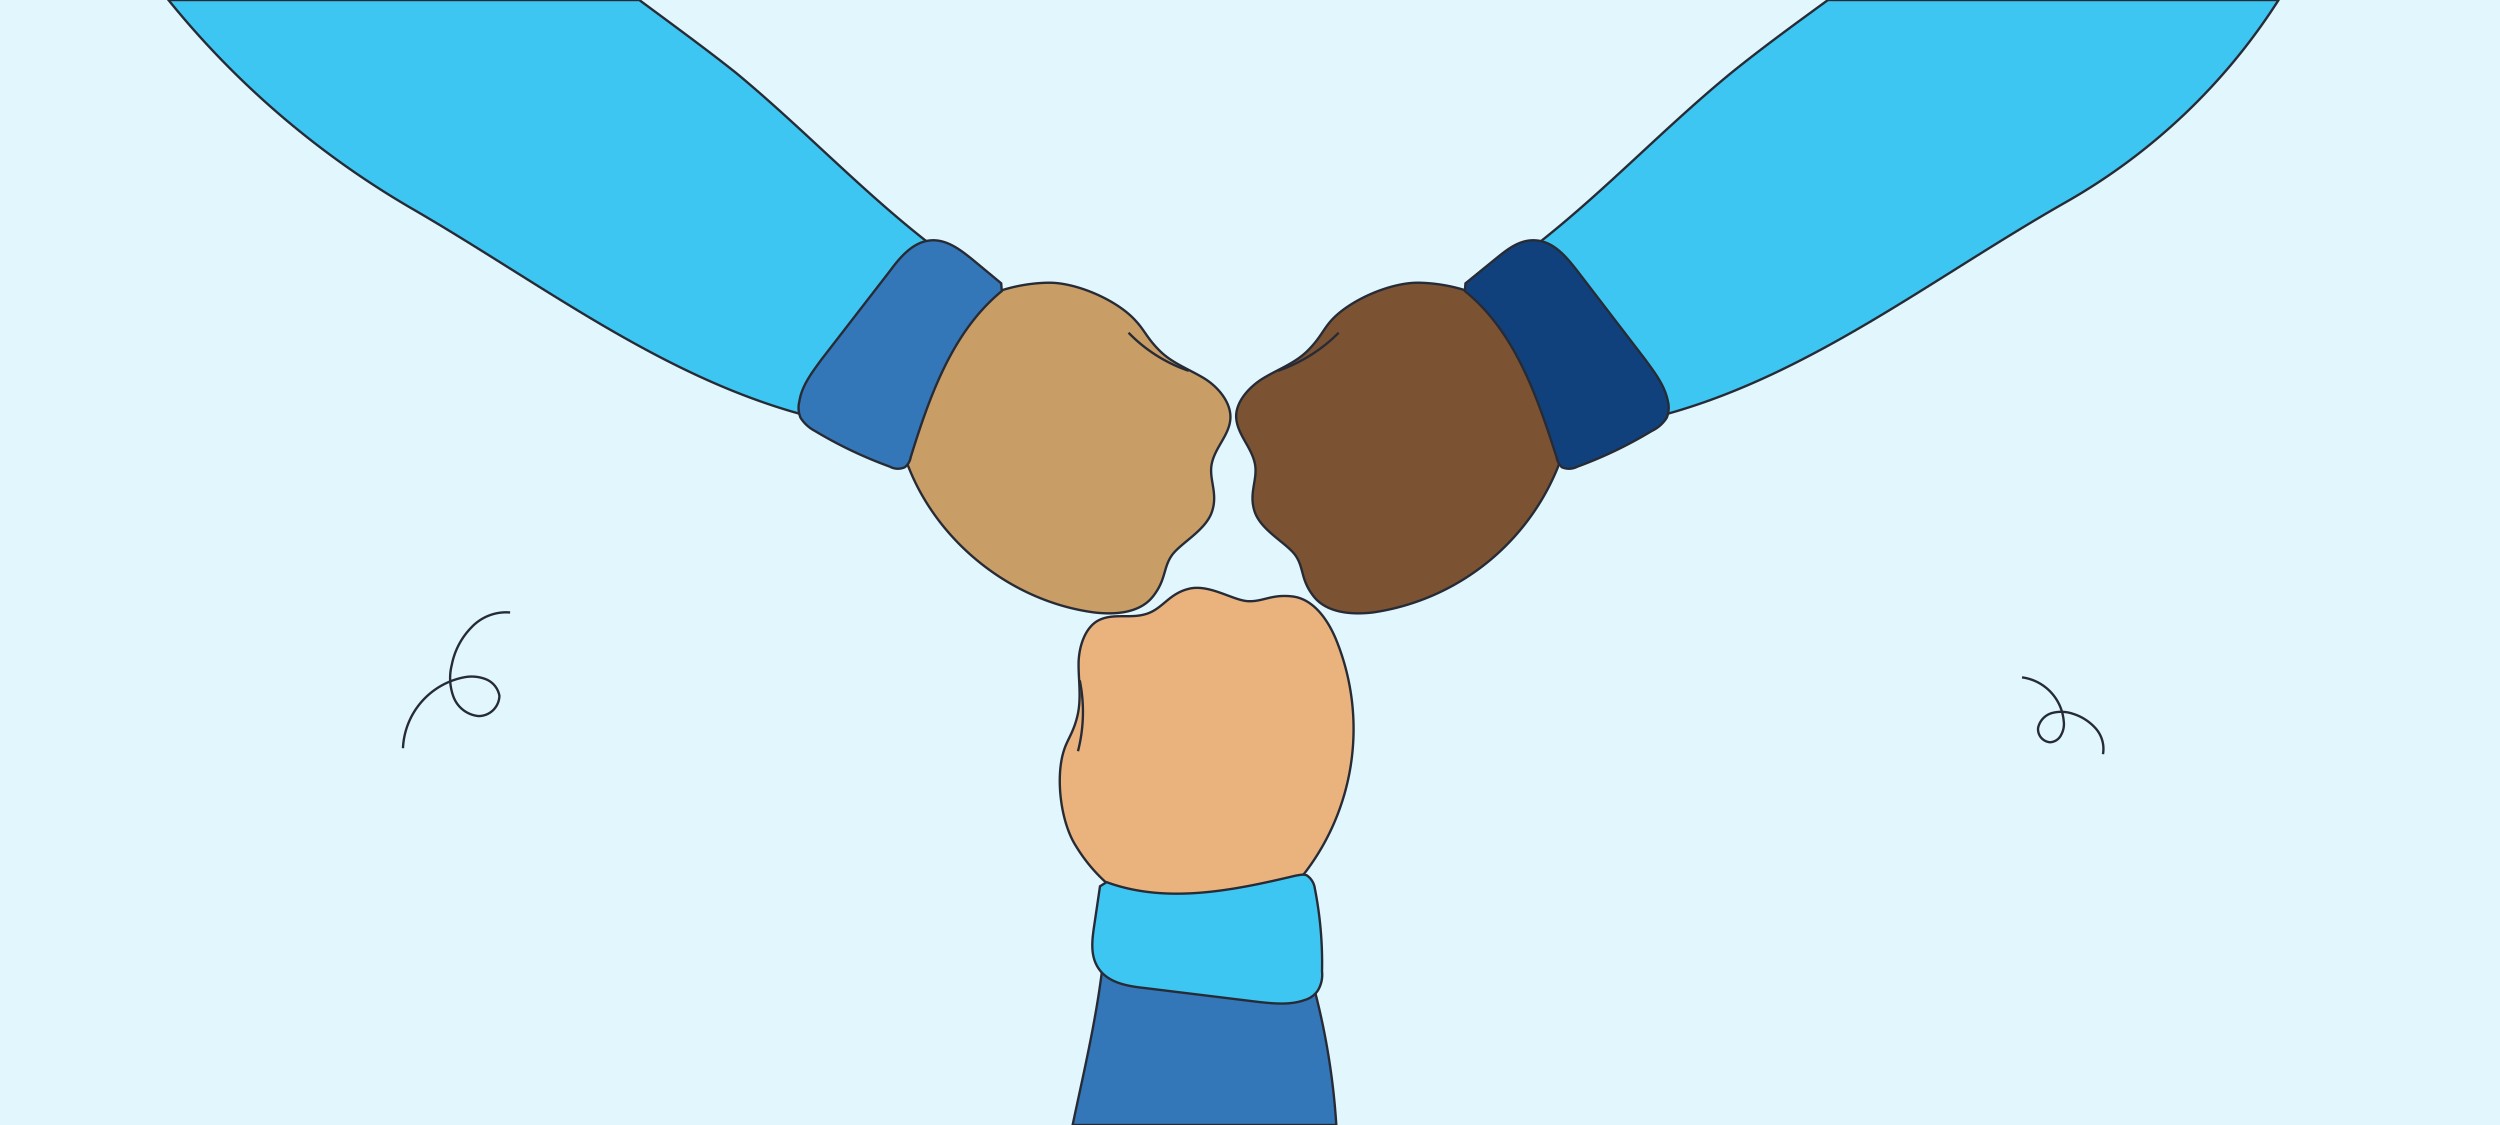
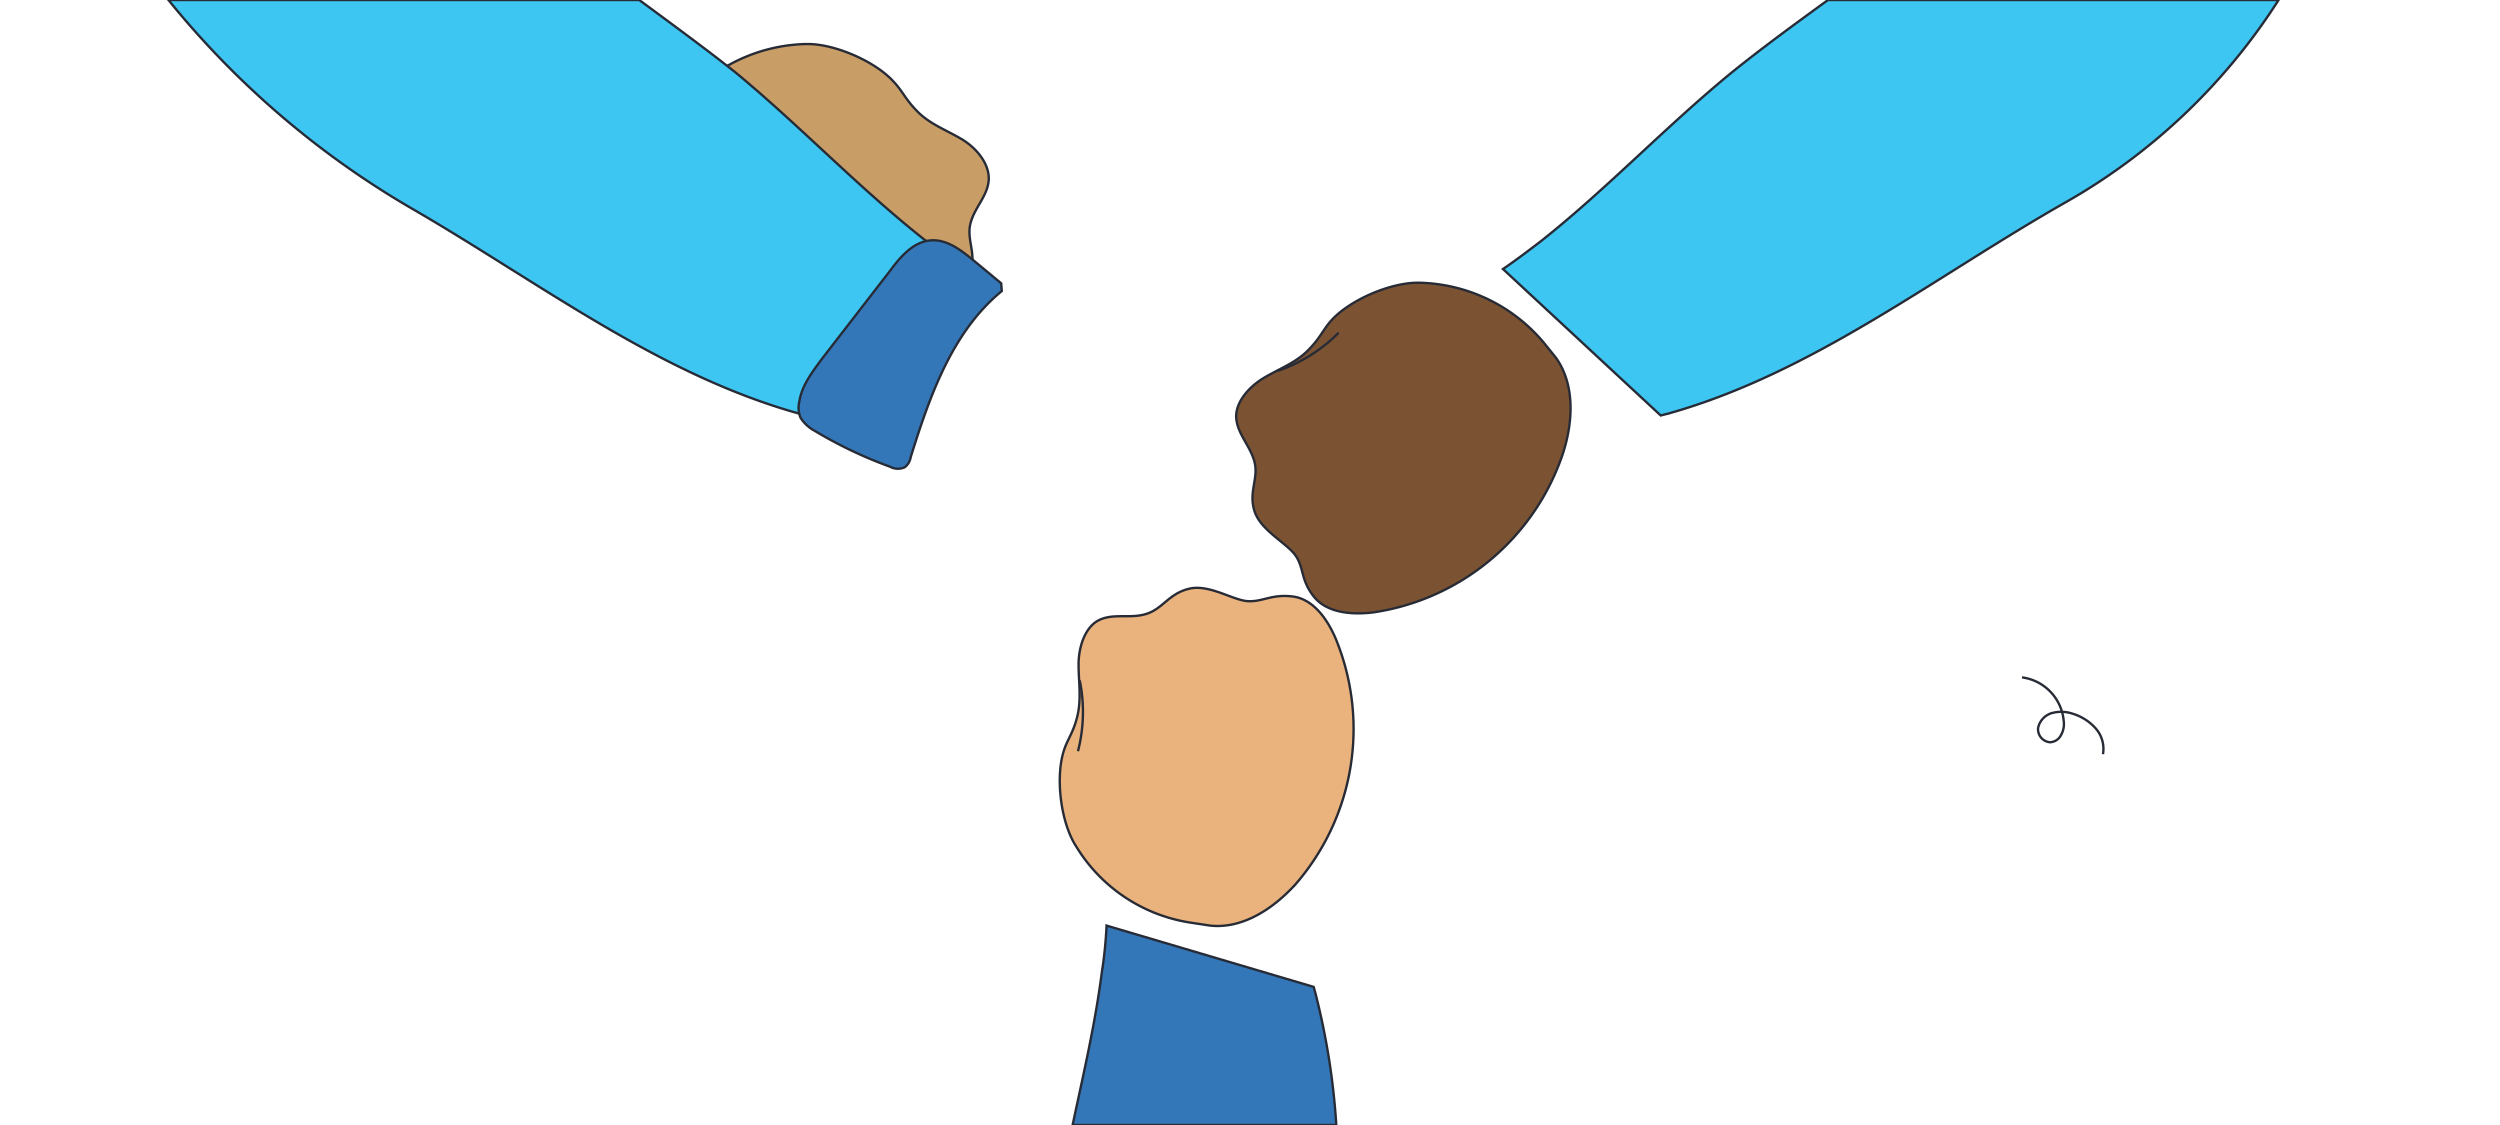
<svg xmlns="http://www.w3.org/2000/svg" data-name="Capa 1" id="Capa_1" viewBox="0 0 420 189">
  <defs>
    <style>.cls-1{fill:#e1f7fd;}.cls-2{fill:none;}.cls-2,.cls-3,.cls-4,.cls-5,.cls-6,.cls-7,.cls-8{stroke:#272b36;stroke-miterlimit:10;stroke-width:0.4px;}.cls-3{fill:#eab37d;}.cls-4{fill:#3377b8;}.cls-5{fill:#c99d66;}.cls-6{fill:#3dc6f2;}.cls-7{fill:#7c5332;}.cls-8{fill:#11417d;}</style>
  </defs>
-   <rect class="cls-1" height="189" width="420" />
-   <path class="cls-2" d="M67.7,125.7a12.7,12.7,0,0,1,10.2-11.9,6.6,6.6,0,0,1,3.7.3,3.7,3.7,0,0,1,2.3,2.8,3.5,3.5,0,0,1-3.5,3.4,5,5,0,0,1-4.2-3.2,9,9,0,0,1-.3-5.4,12.4,12.4,0,0,1,3.3-6.3,8,8,0,0,1,6.5-2.5" />
  <path class="cls-2" d="M339.7,113.8a8.1,8.1,0,0,1,7,7.3,3.7,3.7,0,0,1-.4,2.3,2.2,2.2,0,0,1-1.9,1.3,2.2,2.2,0,0,1-2-2.4,3.3,3.3,0,0,1,2.3-2.5,6,6,0,0,1,3.5.1,8.5,8.5,0,0,1,3.9,2.5,5.2,5.2,0,0,1,1.2,4.3" />
  <path class="cls-3" d="M203.3,155.5c5.5.6,10.7-2.9,14.4-7a39.8,39.8,0,0,0,6.7-41.2c-1.4-3.3-3.8-6.7-7.3-7.1s-4.9.9-7.4.8-6.5-2.9-9.9-2.1-4.4,3.3-7.1,4.2-5.4-.1-7.9,1-3.6,4.6-3.6,7.5.5,5.8-.2,8.7-1.7,3.9-2.3,5.9c-1.4,4.5-.5,12,2.1,16h0A27.3,27.3,0,0,0,200,155Z" />
  <path class="cls-4" d="M224.5,189H180.2c1.8-8.5,3.8-17,4.9-25.6a70.5,70.5,0,0,0,.8-7.9l34.8,10.3.3,1.1A119.6,119.6,0,0,1,224.5,189Z" />
  <path class="cls-2" d="M181.4,114.3a26.5,26.5,0,0,1-.3,11.9" />
-   <path class="cls-5" d="M153.1,60.1c-3.3,4.5-2.9,10.7-1.3,16,4.4,14,17.5,24.9,32.1,26.8,3.5.4,7.6.1,9.8-2.7s1.7-4.7,3.1-6.8,5.7-4.2,6.8-7.4-.6-5.5,0-8.2,2.9-4.7,3.1-7.4-2-5.4-4.5-6.9-5.3-2.5-7.4-4.6-2.5-3.4-4-5c-3.1-3.5-10.1-6.5-14.7-6.4h-.2a28,28,0,0,0-20.7,10Z" />
+   <path class="cls-5" d="M153.1,60.1s1.7-4.7,3.1-6.8,5.7-4.2,6.8-7.4-.6-5.5,0-8.2,2.9-4.7,3.1-7.4-2-5.4-4.5-6.9-5.3-2.5-7.4-4.6-2.5-3.4-4-5c-3.1-3.5-10.1-6.5-14.7-6.4h-.2a28,28,0,0,0-20.7,10Z" />
  <path class="cls-6" d="M162,45.2,135.4,69.8l-1.1-.3c-23.7-6.6-43.6-22-65-34.4A148.5,148.5,0,0,1,28.3,0h79.1c5.4,4,10.9,8,16.2,12.2,11,9.1,20.8,19.5,32,28.3C157.7,42.1,159.8,43.7,162,45.2Z" />
-   <path class="cls-2" d="M199.7,62.3a25.6,25.6,0,0,1-10.1-6.4" />
  <path class="cls-7" d="M261.4,60.1c3.2,4.5,2.9,10.7,1.2,16a39.7,39.7,0,0,1-32,26.8c-3.5.4-7.7.1-9.9-2.7s-1.6-4.7-3-6.8-5.8-4.2-6.9-7.4.6-5.5,0-8.2-2.8-4.7-3.1-7.4,2.1-5.4,4.6-6.9,5.3-2.5,7.4-4.6,2.5-3.4,3.9-5c3.1-3.5,10.1-6.5,14.8-6.4h.1a28.1,28.1,0,0,1,20.8,10Z" />
  <path class="cls-6" d="M382.8,0A102.3,102.3,0,0,1,347,34c-22,12.5-42.5,28.7-66.8,35.5l-1.2.3L252.5,45.2c2.2-1.5,4.3-3.1,6.4-4.7,11.1-8.8,20.9-19.2,32-28.3C296.1,8,301.6,4,307.1,0Z" />
  <path class="cls-2" d="M214.7,62.3a26.7,26.7,0,0,0,10.2-6.4" />
-   <path class="cls-6" d="M185.9,148.2c10.1,3.7,21.3,1.4,31.8-1.1.7-.1,1.4-.3,1.9,0a3.2,3.2,0,0,1,1.3,2.2,64.8,64.8,0,0,1,1.2,13.9,5.1,5.1,0,0,1-.7,3.2,4,4,0,0,1-2.2,1.6c-2.5.9-5.3.6-8,.3L192.4,166c-2.8-.3-6-.8-7.7-3.1s-1.2-5.2-.8-7.9l.9-6.1Z" />
  <path class="cls-4" d="M168.3,48.9C160,55.7,156.2,66.5,153,76.8a2.7,2.7,0,0,1-1,1.7,2.8,2.8,0,0,1-2.5-.1,72.8,72.8,0,0,1-12.6-6,6.4,6.4,0,0,1-2.4-2.2,4.4,4.4,0,0,1-.2-2.8c.4-2.6,2.1-4.8,3.7-7l11.6-15c1.7-2.3,3.8-4.7,6.6-5s5.2,1.6,7.3,3.3l4.7,3.9Z" />
-   <path class="cls-8" d="M246.1,48.9c8.4,6.8,12.1,17.6,15.4,27.9a3.1,3.1,0,0,0,.9,1.7,3,3,0,0,0,2.6-.1,71.8,71.8,0,0,0,12.5-6,6,6,0,0,0,2.5-2.2,4.4,4.4,0,0,0,.2-2.8c-.5-2.6-2.2-4.8-3.8-7l-11.5-15c-1.8-2.3-3.8-4.7-6.7-5s-5.1,1.6-7.2,3.3l-4.8,3.9Z" />
</svg>